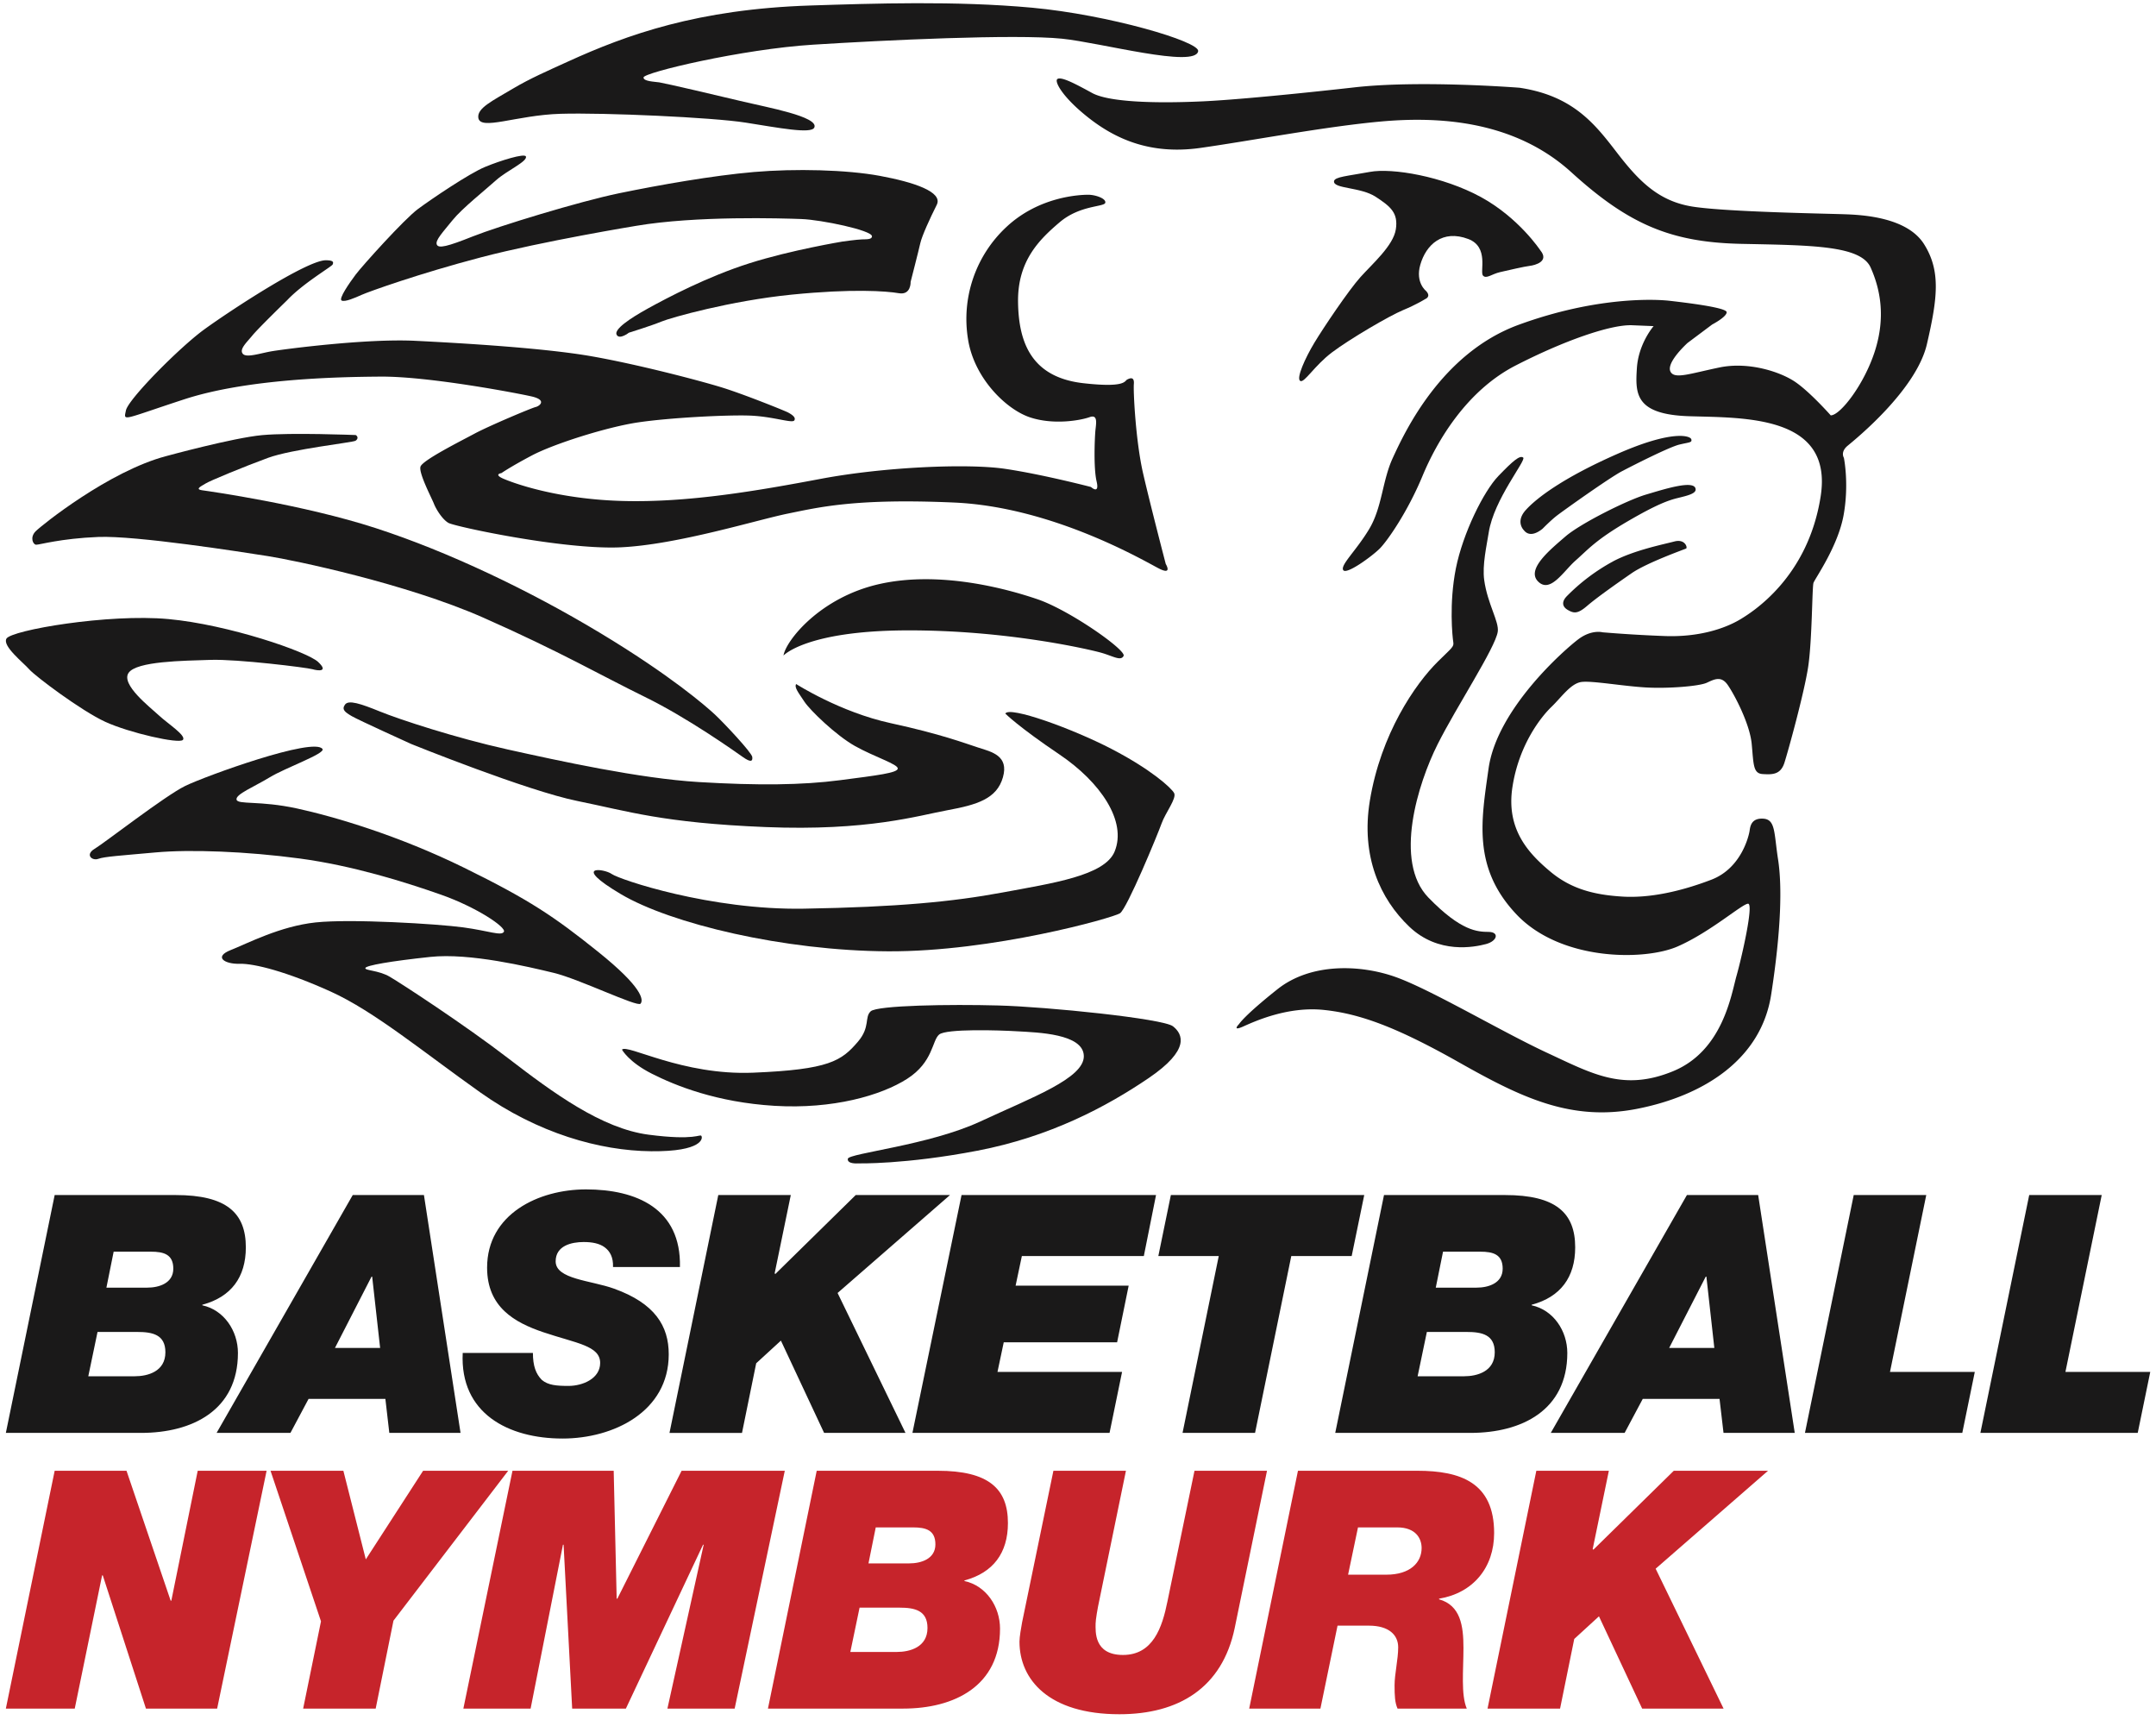
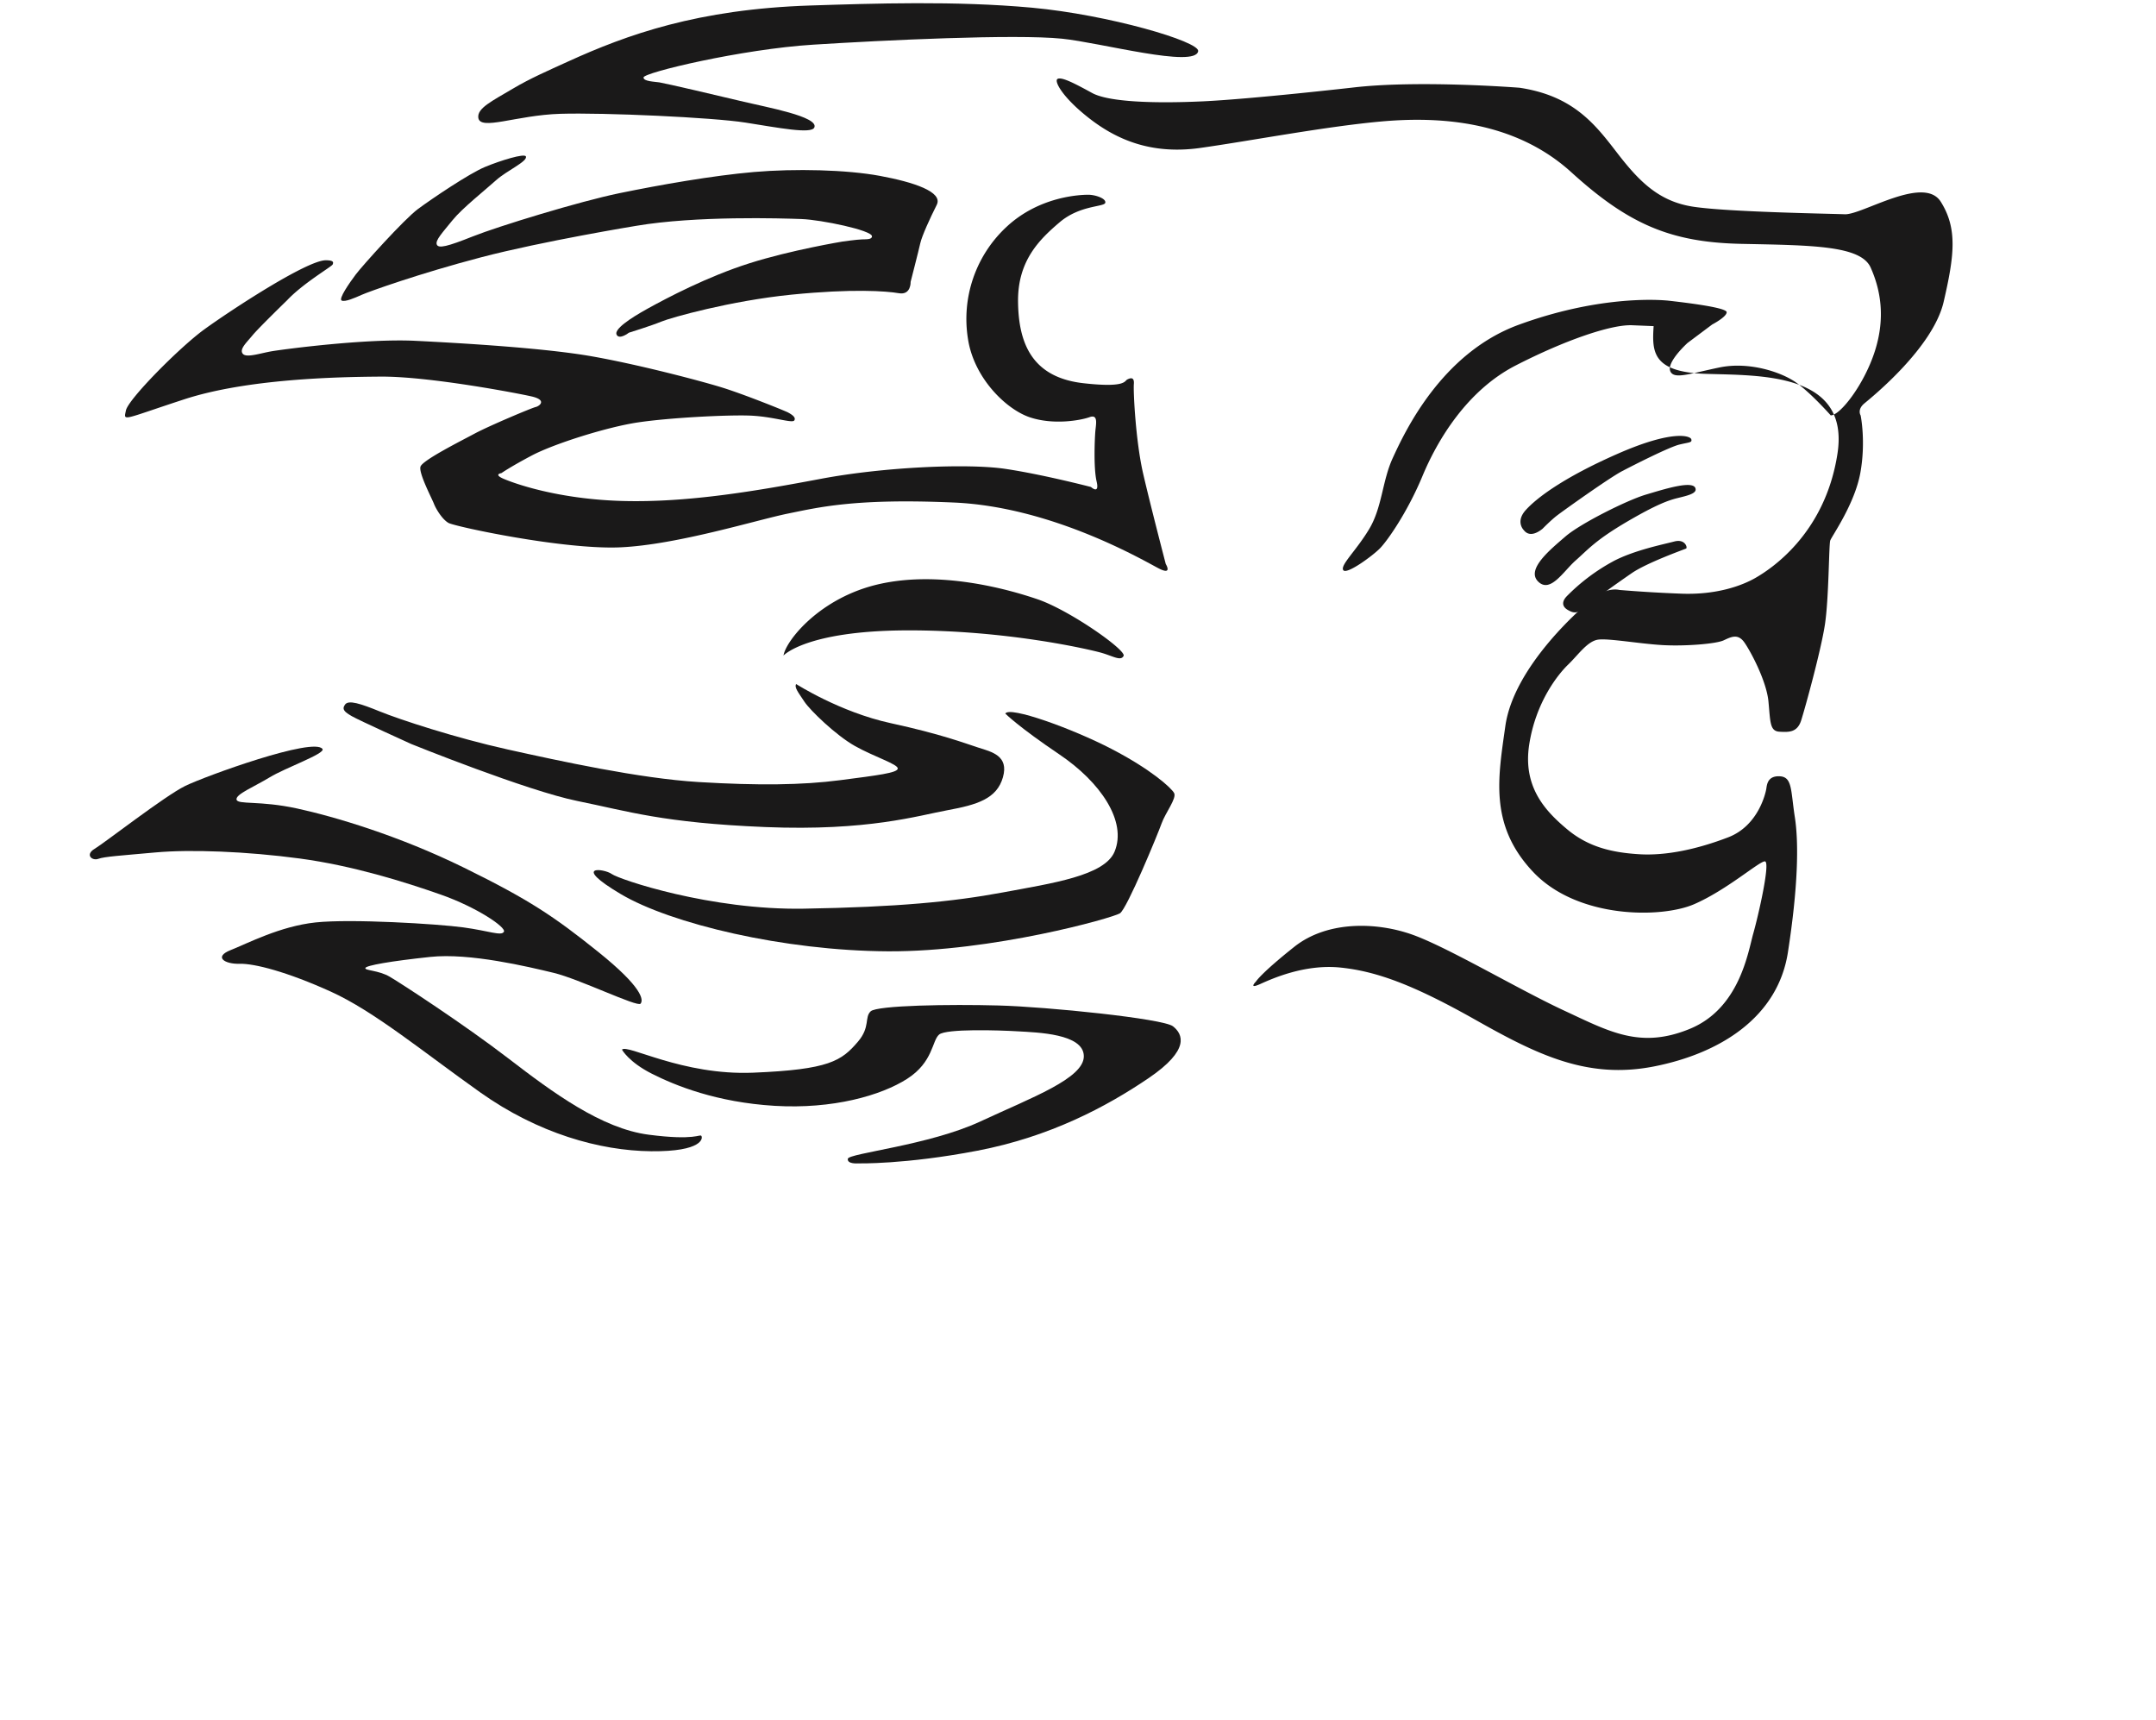
<svg xmlns="http://www.w3.org/2000/svg" width="84" height="67" viewBox="0 0 84 67">
  <g fill="none" fill-rule="evenodd">
    <path fill="#1A1919" d="M59.44 19.874c.407-.457 1.443-1.258 3.59-2.2 2.147-.942 2.828-.697 2.865-.563.037.134-.075.112-.463.206-.39.094-1.733.774-2.234 1.036-.501.262-2.305 1.55-2.543 1.734-.233.18-.554.508-.554.508-.207.17-.52.327-.729.059 0 0-.34-.323.068-.78M59.924 22.649c.475.478.985-.394 1.462-.815.489-.43.77-.793 2.045-1.536 1.133-.66 1.59-.815 1.94-.9.35-.086.698-.165.693-.333-.012-.4-1.211-.014-1.947.204-.735.22-2.548 1.127-3.128 1.63-.568.493-1.54 1.272-1.065 1.75M62.853 21.864a7.63 7.63 0 0 0-1.813 1.364c-.182.19-.198.39.04.529.237.138.386.163.756-.156s1.18-.89 1.738-1.275c.581-.4 1.975-.899 2.117-.958.066-.027-.031-.39-.46-.275-.43.113-1.564.34-2.378.77" />
-     <path fill="#1A1919" d="M59.345 17.823c.133.099-1.142 1.626-1.342 2.917-.078.502-.259 1.272-.176 1.86.128.922.587 1.62.527 2.008-.099.635-1.607 2.919-2.343 4.384-.762 1.516-1.725 4.566-.357 5.973 1.28 1.317 1.917 1.33 2.343 1.335.427.004.344.356-.101.474-.446.118-1.853.405-2.987-.676-1.135-1.08-1.895-2.739-1.538-4.909.427-2.595 1.76-4.54 2.652-5.421.552-.546.63-.572.598-.76-.031-.188-.171-1.499.102-2.87.274-1.37 1.084-3.004 1.657-3.598.572-.593.833-.815.965-.717M51.975 7.06c-.034.297 1.033.22 1.624.606.59.385.882.633.784 1.269-.099.635-.917 1.345-1.38 1.861-.463.517-1.432 1.956-1.794 2.556-.36.6-.71 1.377-.554 1.484.155.106.55-.59 1.243-1.111.694-.523 2.23-1.422 2.762-1.643.532-.22.87-.434.87-.434s.244-.087.03-.315c0 0-.423-.323-.224-1.019.224-.782.865-1.385 1.87-1.004.818.31.441 1.28.572 1.424.13.144.334-.058.671-.135.338-.077.933-.216 1.148-.242.214-.026.773-.173.418-.603 0 0-.836-1.27-2.317-2.078-1.483-.809-3.46-1.142-4.327-.98-.867.161-1.375.191-1.396.363" />
-     <path fill="#1A1919" d="M41.205 3.073c-.152.08.193.725 1.227 1.531 1.035.807 2.387 1.43 4.321 1.16 1.934-.272 4.89-.838 7.072-1.033 2.18-.194 5.15-.062 7.397 1.98 2.246 2.043 3.894 2.731 6.631 2.788 2.737.056 4.643.062 5.029.922.385.86.584 1.942.167 3.25-.417 1.309-1.357 2.514-1.722 2.508 0 0-.774-.875-1.352-1.281-.577-.408-1.84-.825-2.991-.583-1.15.24-1.718.454-1.89.18-.17-.274.31-.813.65-1.133l.966-.723s.564-.292.563-.478c-.002-.186-1.651-.378-2.22-.444-.57-.065-2.858-.171-5.881.933-3.025 1.105-4.455 4.204-4.91 5.193-.41.891-.41 1.92-.918 2.766-.508.846-1.133 1.405-1.01 1.598.122.194 1.138-.551 1.427-.844.29-.293 1.073-1.408 1.658-2.815.584-1.407 1.738-3.337 3.628-4.309 1.89-.971 3.712-1.605 4.546-1.57l.834.034s-.594.678-.653 1.65c-.06.974-.08 1.794 2.046 1.86 2.126.066 5.607-.05 5.116 3.114-.49 3.164-2.655 4.522-3.19 4.831-.537.309-1.523.668-2.889.617a52.817 52.817 0 0 1-2.418-.145s-.424-.119-.942.268c-.518.388-3.173 2.703-3.501 5.038-.28 1.998-.64 3.86 1.09 5.685 1.732 1.825 5 1.805 6.275 1.246 1.278-.559 2.517-1.662 2.746-1.665.229 0-.248 2.094-.451 2.811-.203.717-.528 2.913-2.468 3.712-1.939.798-3.144.105-4.909-.714-1.765-.82-4.488-2.44-5.875-2.943-1.386-.502-3.328-.572-4.633.465-1.306 1.038-1.492 1.352-1.492 1.352s-.307.307.153.102c.458-.205 1.74-.794 3.15-.647 1.413.147 2.854.683 5.254 2.037 2.399 1.354 4.354 2.324 6.95 1.814 2.596-.51 4.83-1.927 5.22-4.446.391-2.519.43-4.238.269-5.27-.16-1.033-.094-1.556-.578-1.586-.483-.028-.508.327-.532.48-.024.154-.3 1.44-1.484 1.896-1.185.455-2.4.723-3.458.66-1.06-.064-1.988-.275-2.824-.977-.837-.701-1.73-1.639-1.472-3.297.257-1.66 1.127-2.74 1.521-3.118.394-.38.752-.916 1.172-.969.42-.051 1.58.158 2.485.213.875.052 2.097-.045 2.393-.182.296-.137.56-.277.812.08.25.356.864 1.509.938 2.304.076.795.05 1.15.428 1.173.379.023.699.026.848-.445.15-.471.761-2.684.921-3.712.159-1.028.155-3.122.21-3.29.057-.167.953-1.415 1.174-2.642.22-1.227.01-2.232.01-2.232s-.148-.226.15-.471c.297-.246 2.67-2.165 3.085-3.954.414-1.789.548-2.85-.113-3.898S72.56 8.37 71.877 8.346c-.683-.026-4.533-.087-5.905-.294-1.371-.207-2.144-1.028-2.995-2.134-.85-1.105-1.704-2.189-3.772-2.5 0 0-3.919-.309-6.487-.009 0 0-3.915.446-5.84.538-1.927.09-3.686.025-4.324-.323-.638-.348-1.183-.64-1.349-.551" />
+     <path fill="#1A1919" d="M41.205 3.073c-.152.08.193.725 1.227 1.531 1.035.807 2.387 1.43 4.321 1.16 1.934-.272 4.89-.838 7.072-1.033 2.18-.194 5.15-.062 7.397 1.98 2.246 2.043 3.894 2.731 6.631 2.788 2.737.056 4.643.062 5.029.922.385.86.584 1.942.167 3.25-.417 1.309-1.357 2.514-1.722 2.508 0 0-.774-.875-1.352-1.281-.577-.408-1.84-.825-2.991-.583-1.15.24-1.718.454-1.89.18-.17-.274.31-.813.65-1.133l.966-.723s.564-.292.563-.478c-.002-.186-1.651-.378-2.22-.444-.57-.065-2.858-.171-5.881.933-3.025 1.105-4.455 4.204-4.91 5.193-.41.891-.41 1.92-.918 2.766-.508.846-1.133 1.405-1.01 1.598.122.194 1.138-.551 1.427-.844.29-.293 1.073-1.408 1.658-2.815.584-1.407 1.738-3.337 3.628-4.309 1.89-.971 3.712-1.605 4.546-1.57l.834.034c-.06.974-.08 1.794 2.046 1.86 2.126.066 5.607-.05 5.116 3.114-.49 3.164-2.655 4.522-3.19 4.831-.537.309-1.523.668-2.889.617a52.817 52.817 0 0 1-2.418-.145s-.424-.119-.942.268c-.518.388-3.173 2.703-3.501 5.038-.28 1.998-.64 3.86 1.09 5.685 1.732 1.825 5 1.805 6.275 1.246 1.278-.559 2.517-1.662 2.746-1.665.229 0-.248 2.094-.451 2.811-.203.717-.528 2.913-2.468 3.712-1.939.798-3.144.105-4.909-.714-1.765-.82-4.488-2.44-5.875-2.943-1.386-.502-3.328-.572-4.633.465-1.306 1.038-1.492 1.352-1.492 1.352s-.307.307.153.102c.458-.205 1.74-.794 3.15-.647 1.413.147 2.854.683 5.254 2.037 2.399 1.354 4.354 2.324 6.95 1.814 2.596-.51 4.83-1.927 5.22-4.446.391-2.519.43-4.238.269-5.27-.16-1.033-.094-1.556-.578-1.586-.483-.028-.508.327-.532.48-.024.154-.3 1.44-1.484 1.896-1.185.455-2.4.723-3.458.66-1.06-.064-1.988-.275-2.824-.977-.837-.701-1.73-1.639-1.472-3.297.257-1.66 1.127-2.74 1.521-3.118.394-.38.752-.916 1.172-.969.42-.051 1.58.158 2.485.213.875.052 2.097-.045 2.393-.182.296-.137.56-.277.812.08.25.356.864 1.509.938 2.304.076.795.05 1.15.428 1.173.379.023.699.026.848-.445.15-.471.761-2.684.921-3.712.159-1.028.155-3.122.21-3.29.057-.167.953-1.415 1.174-2.642.22-1.227.01-2.232.01-2.232s-.148-.226.15-.471c.297-.246 2.67-2.165 3.085-3.954.414-1.789.548-2.85-.113-3.898S72.56 8.37 71.877 8.346c-.683-.026-4.533-.087-5.905-.294-1.371-.207-2.144-1.028-2.995-2.134-.85-1.105-1.704-2.189-3.772-2.5 0 0-3.919-.309-6.487-.009 0 0-3.915.446-5.84.538-1.927.09-3.686.025-4.324-.323-.638-.348-1.183-.64-1.349-.551" />
    <path fill="#1A1919" d="M46.682 1.992c.058-.375-3.502-1.42-6.48-1.693-2.98-.272-6.156-.164-8.623-.085-4.388.142-7.147 1.133-9.459 2.188-.754.344-1.475.657-2.135 1.05-.815.484-1.394.76-1.35 1.13.063.526 1.48-.097 3.197-.149 1.717-.051 5.928.14 7.21.342 1.28.2 2.568.455 2.685.192.188-.423-1.89-.796-2.743-1.002-.853-.206-3.086-.726-3.293-.756-.207-.03-.627-.04-.618-.193.01-.192 3.832-1.102 6.605-1.276 2.773-.175 7.867-.419 9.7-.233 1.501.153 5.2 1.16 5.304.485M20.489 6.093c.077.194-.745.553-1.16.926-.413.374-1.327 1.097-1.702 1.563-.375.466-.673.774-.61.941.064.167.416.079 1.403-.314.988-.393 4.148-1.362 5.712-1.684 1.565-.322 3.634-.686 5.24-.825 1.608-.138 3.614-.09 4.912.151 1.299.241 2.47.62 2.212 1.129-.257.51-.58 1.214-.642 1.5-.063.286-.375 1.498-.375 1.498s.024.527-.461.443c-.486-.084-1.807-.181-4.177.056-2.37.238-4.699.894-5.08 1.052-.38.158-1.26.431-1.26.431s-.365.286-.476.08c-.11-.206.489-.622 1.229-1.03.74-.408 2.311-1.237 3.942-1.754 1.63-.518 3.64-.849 3.64-.849s.547-.076.744-.082c.197-.006.392.005.393-.121 0-.235-1.985-.645-2.746-.672-.762-.028-4.098-.133-6.436.264 0 0-3.637.595-6.052 1.228-2.413.634-4.357 1.331-4.644 1.459-.287.128-.65.286-.783.225-.133-.063.303-.689.55-1.018.247-.329 1.883-2.15 2.426-2.551.544-.402 1.997-1.383 2.606-1.635.609-.253 1.543-.54 1.595-.41" />
    <path fill="#1A1919" d="M12.696 10.138c.313.002.298.081.265.164-.034.082-1.15.73-1.77 1.389 0 0-1.123 1.09-1.354 1.372-.23.281-.518.537-.38.714.138.177.688-.022 1.156-.099.468-.077 3.642-.496 5.556-.403 1.913.094 5.076.285 6.892.605 1.817.32 4.207.948 5.058 1.21.85.262 2.45.906 2.585.977.133.072.323.189.242.31-.081.122-.826-.155-1.733-.189-.907-.033-3.144.085-4.353.265-1.21.18-3.28.835-4.139 1.289-.858.454-1.185.687-1.185.687s-.317.044.07.215c.389.17 2.095.8 4.654.87 2.56.07 5.266-.4 7.722-.863 2.456-.463 5.712-.604 7.17-.39 1.46.215 3.353.708 3.353.708s.345.316.22-.218c-.124-.535-.072-1.67-.05-1.942.021-.273.127-.687-.224-.56-.351.125-1.397.315-2.323.007-.927-.309-2.17-1.521-2.411-3.032a4.894 4.894 0 0 1 1.487-4.376c1.286-1.208 2.89-1.259 3.18-1.262.291-.004.724.149.678.315-.047.165-.988.087-1.776.756s-1.643 1.502-1.622 3.105c.02 1.602.537 2.942 2.556 3.166 1.65.184 1.587-.09 1.7-.146.112-.057.28-.116.256.177-.025.294.072 2.226.36 3.48.285 1.238.883 3.529.883 3.529s.282.459-.275.172c-.557-.286-4.127-2.397-7.977-2.565-3.851-.17-5.274.188-6.473.431-1.2.244-4.314 1.215-6.527 1.314-2.213.098-6.446-.81-6.694-.951-.247-.141-.494-.556-.568-.75-.073-.194-.602-1.195-.522-1.443.08-.248 1.541-.982 2.107-1.285.565-.303 2.228-1.003 2.378-1.036.15-.034.457-.268-.143-.41-.495-.116-4.003-.788-5.892-.775-1.699.011-5.216.086-7.663.887-2.446.8-2.353.87-2.264.432.088-.437 2.079-2.445 3.037-3.146.96-.7 4.007-2.708 4.753-2.705M30.526 25.535s.872-.96 4.761-.98c3.89-.018 7.11.732 7.589.863.478.13.792.351.901.13.11-.221-2.092-1.772-3.345-2.202-1.254-.43-3.837-1.117-6.16-.598-2.323.518-3.656 2.21-3.746 2.787" />
-     <path fill="#1A1919" d="M13.86 16.946c.09.055.098.155-.01.223-.109.068-2.473.324-3.406.665-.934.342-2.294.906-2.43.998-.137.09-.45.22-.139.265.311.043 3.95.56 6.768 1.476 2.818.915 5.985 2.424 8.737 4.081 2.752 1.657 4.13 2.859 4.473 3.178.342.319 1.434 1.478 1.456 1.654.022.175-.059.22-.367.002-.31-.217-2.138-1.52-3.82-2.343-1.683-.822-3.298-1.764-6.298-3.089-3-1.324-7.36-2.233-8.387-2.394-1.027-.161-5.135-.806-6.611-.746-1.478.06-2.3.31-2.42.302-.122-.007-.25-.289-.017-.523.232-.235 2.858-2.339 5.077-2.926 0 0 2.606-.714 3.748-.82 1.141-.104 3.646-.003 3.646-.003M.25 24.877c.193-.332 3.969-.979 6.309-.763 2.34.215 5.405 1.27 5.833 1.668.427.399-.006.348-.216.286-.21-.063-2.923-.4-3.98-.364-1.058.035-2.87.05-3.185.504-.316.454.843 1.344 1.185 1.663.342.319 1.076.785.929.95-.148.165-2.086-.274-3.023-.704-.936-.429-2.732-1.78-2.961-2.042-.228-.262-1.058-.91-.89-1.198" />
    <path fill="#1A1919" d="M31.019 26.645s1.707 1.095 3.684 1.524c1.978.43 2.87.777 3.408.95.537.17 1.201.32.964 1.158-.237.838-1.005 1.07-2.151 1.281-1.147.21-3.103.821-7.105.658-4.002-.164-5.351-.617-7.318-1.014-1.968-.398-6.476-2.22-6.476-2.22s-2.052-.93-2.318-1.085c-.266-.156-.403-.256-.266-.45.137-.193.602-.041 1.362.268.76.31 2.953 1.03 4.973 1.478 2.02.447 5.134 1.13 7.447 1.27 2.312.139 4.04.119 5.503-.072 1.464-.19 2.241-.284 2.252-.454.011-.17-.92-.458-1.664-.875-.744-.417-1.752-1.393-1.975-1.731-.222-.34-.402-.551-.32-.686" />
    <path fill="#1A1919" d="M39.168 27.796c.157-.3 2.596.578 4.133 1.374 1.537.796 2.337 1.52 2.444 1.722.107.204-.34.768-.487 1.18-.147.413-1.346 3.322-1.623 3.503-.277.18-4.965 1.5-9.03 1.481-4.065-.02-8.469-1.072-10.42-2.23-1.952-1.159-.648-.996-.35-.781.3.215 3.85 1.413 7.485 1.35 3.634-.062 5.798-.27 7.736-.63 1.938-.362 3.98-.65 4.37-1.594.488-1.18-.548-2.704-2.152-3.785-1.603-1.081-2.106-1.59-2.106-1.59M24.233 40.887c.189-.237 2.345 1.01 5.108.897 2.97-.121 3.445-.458 4.088-1.211.484-.568.245-.947.494-1.18.25-.233 3.095-.279 4.979-.227 1.884.05 6.42.51 6.8.812.38.302.682.91-.954 2.02-1.637 1.11-3.832 2.281-6.663 2.824-2.83.542-4.654.495-4.654.495s-.432.036-.399-.18c.034-.215 3.163-.522 5.17-1.456 2.005-.933 4.043-1.679 4.025-2.548-.017-.87-1.81-.915-2.566-.96-.756-.046-2.791-.107-3.07.124-.281.232-.228 1.072-1.245 1.724-1.016.652-2.9 1.19-5.167 1.054-2.267-.137-3.875-.792-4.78-1.25-.906-.457-1.166-.938-1.166-.938" />
    <path fill="#1A1919" d="M12.565 29.176c.121.178-1.446.73-2.057 1.103-.612.372-1.335.66-1.292.867.044.207.901.029 2.361.347 1.459.318 3.96 1.056 6.506 2.308 2.547 1.252 3.503 1.897 5.225 3.278 1.722 1.382 1.772 1.87 1.648 2.017-.123.145-2.39-.962-3.384-1.201-.994-.239-3.273-.785-4.807-.621-1.534.163-2.516.333-2.531.435-.017.101.515.082.952.338.439.256 2.905 1.862 4.635 3.192s3.626 2.723 5.45 2.96c1.824.238 1.992-.033 2.055.047.063.081.055.617-1.954.598-2.008-.019-4.417-.7-6.66-2.292-2.243-1.591-4.136-3.162-5.828-3.928-1.692-.766-2.972-1.099-3.553-1.082-.581.016-1.015-.267-.346-.533.67-.266 1.93-.93 3.311-1.078 1.38-.147 4.744.056 5.754.193 1.01.138 1.48.345 1.582.172.103-.172-1.058-.958-2.465-1.451-1.407-.494-3.422-1.126-5.49-1.404-2.07-.278-4.27-.36-5.622-.236-1.35.122-1.986.161-2.225.249-.24.088-.53-.16-.141-.392.388-.232 2.733-2.058 3.522-2.445.79-.387 5.026-1.921 5.354-1.441" />
-     <path fill="#C6242B" d="M2.13 57.29h2.799l1.72 5.06h.026l1.028-5.06h2.684L8.46 66.554H5.686l-1.682-5.19h-.026l-1.066 5.19H.228zM12.506 63.155L10.54 57.29h2.838l.874 3.452 2.233-3.452h3.315l-4.47 5.839-.693 3.425h-2.826zM19.967 57.29h3.943l.116 4.983h.026l2.504-4.983h4.02l-1.953 9.264h-2.62l1.413-6.383h-.025l-3.006 6.383h-2.093l-.334-6.383h-.025l-1.26 6.383h-2.62zM31.82 57.29h4.714c1.99 0 2.736.701 2.736 2.037 0 1.168-.578 1.933-1.683 2.232h-.012v.026c.847.181 1.387.999 1.387 1.855 0 2.232-1.773 3.114-3.776 3.114H29.92l1.9-9.264zm1.311 7.058h1.81c.502 0 1.195-.181 1.195-.934 0-.687-.5-.792-1.091-.792H33.49l-.36 1.726zm.706-3.45h1.592c.45 0 1.015-.17 1.015-.74 0-.558-.372-.662-.873-.662H34.12l-.283 1.401zM48.106 63.414c-.488 2.336-2.184 3.36-4.495 3.36-2.748 0-3.891-1.349-3.891-2.828 0-.181.064-.545.102-.752l1.22-5.904h2.826l-1.04 5.06c-.064.286-.142.753-.142.895 0 .286-.077 1.22 1.066 1.22 1.169 0 1.528-1.064 1.734-2.089l1.053-5.086h2.825l-1.258 6.124zM50.572 57.29h4.648c1.696 0 2.993.467 2.993 2.426 0 1.35-.822 2.336-2.145 2.557v.025c.834.234.95 1.025.95 1.895 0 .87-.102 1.816.129 2.361H54.45c-.103-.233-.116-.493-.116-.908 0-.44.141-1.012.141-1.479 0-.48-.36-.844-1.143-.844h-1.22l-.667 3.231H48.67l1.9-9.264zm1.951 4.048h1.49c.937 0 1.375-.48 1.375-1.038 0-.363-.219-.804-.951-.804h-1.528l-.386 1.842zM59.857 57.29h2.826l-.63 3.05.026.025 3.134-3.075h3.672l-4.379 3.815 2.646 5.449H63.98l-1.683-3.594-.963.882-.552 2.712h-2.826z" />
-     <path fill="#1A1919" d="M2.13 46.55h4.712c1.991 0 2.736.701 2.736 2.037 0 1.169-.578 1.934-1.683 2.232h-.012v.026c.847.182 1.387.999 1.387 1.856 0 2.231-1.773 3.114-3.776 3.114H.228L2.13 46.55zm1.309 7.059h1.81c.502 0 1.195-.181 1.195-.935 0-.687-.5-.791-1.092-.791H3.8l-.36 1.726zm.707-3.452h1.592c.45 0 1.014-.168 1.014-.739 0-.558-.372-.662-.873-.662H4.428l-.282 1.401zM13.743 46.55h2.774l1.426 9.265h-2.775l-.153-1.324h-2.993l-.706 1.324H8.439l5.304-9.265zm-.693 5.956h1.76l-.31-2.777h-.025l-1.425 2.777zM23.884 49.353c.013-.376-.116-.61-.321-.765-.206-.156-.501-.208-.821-.208-.476 0-1.093.142-1.093.753 0 .7 1.375.739 2.273 1.063 1.593.572 2.133 1.454 2.133 2.556 0 2.232-2.145 3.283-4.136 3.283-2.106 0-4.007-.973-3.891-3.334h2.735c0 .505.116.817.347 1.05.244.208.578.234 1.04.234.552 0 1.233-.285 1.233-.895 0-.675-.937-.765-2.208-1.194-1.118-.377-2.197-.973-2.197-2.517 0-2.089 2.004-3.049 3.853-3.049 1.952 0 3.712.74 3.66 3.023h-2.607zM27.985 46.55h2.825l-.629 3.05.026.026 3.133-3.076h3.673l-4.38 3.815 2.646 5.45h-3.171l-1.683-3.595-.963.883-.553 2.712h-2.825zM37.463 46.55h7.577l-.475 2.375h-4.752l-.244 1.155h4.405l-.45 2.205h-4.417l-.244 1.155h4.854l-.488 2.375h-7.68zM47.484 48.925H45.13l.488-2.375h7.534l-.489 2.375H50.31l-1.412 6.89h-2.825zM53.923 46.55h4.713c1.99 0 2.735.701 2.735 2.037 0 1.169-.577 1.934-1.682 2.232h-.013v.026c.848.182 1.388.999 1.388 1.856 0 2.231-1.773 3.114-3.777 3.114h-5.265l1.9-9.265zm1.31 7.059h1.81c.501 0 1.194-.181 1.194-.935 0-.687-.5-.791-1.091-.791h-1.554l-.36 1.726zm.706-3.452h1.592c.45 0 1.015-.168 1.015-.739 0-.558-.373-.662-.874-.662h-1.45l-.283 1.401zM65.725 46.55H68.5l1.425 9.265H67.15l-.155-1.324h-2.992l-.706 1.324h-2.877l5.304-9.265zm-.693 5.956h1.76l-.309-2.777h-.026l-1.425 2.777zM72.223 46.55h2.826l-1.413 6.89h3.304l-.487 2.375h-6.13zM79.06 46.55h2.825l-1.414 6.89h3.305l-.488 2.375h-6.13z" />
  </g>
</svg>